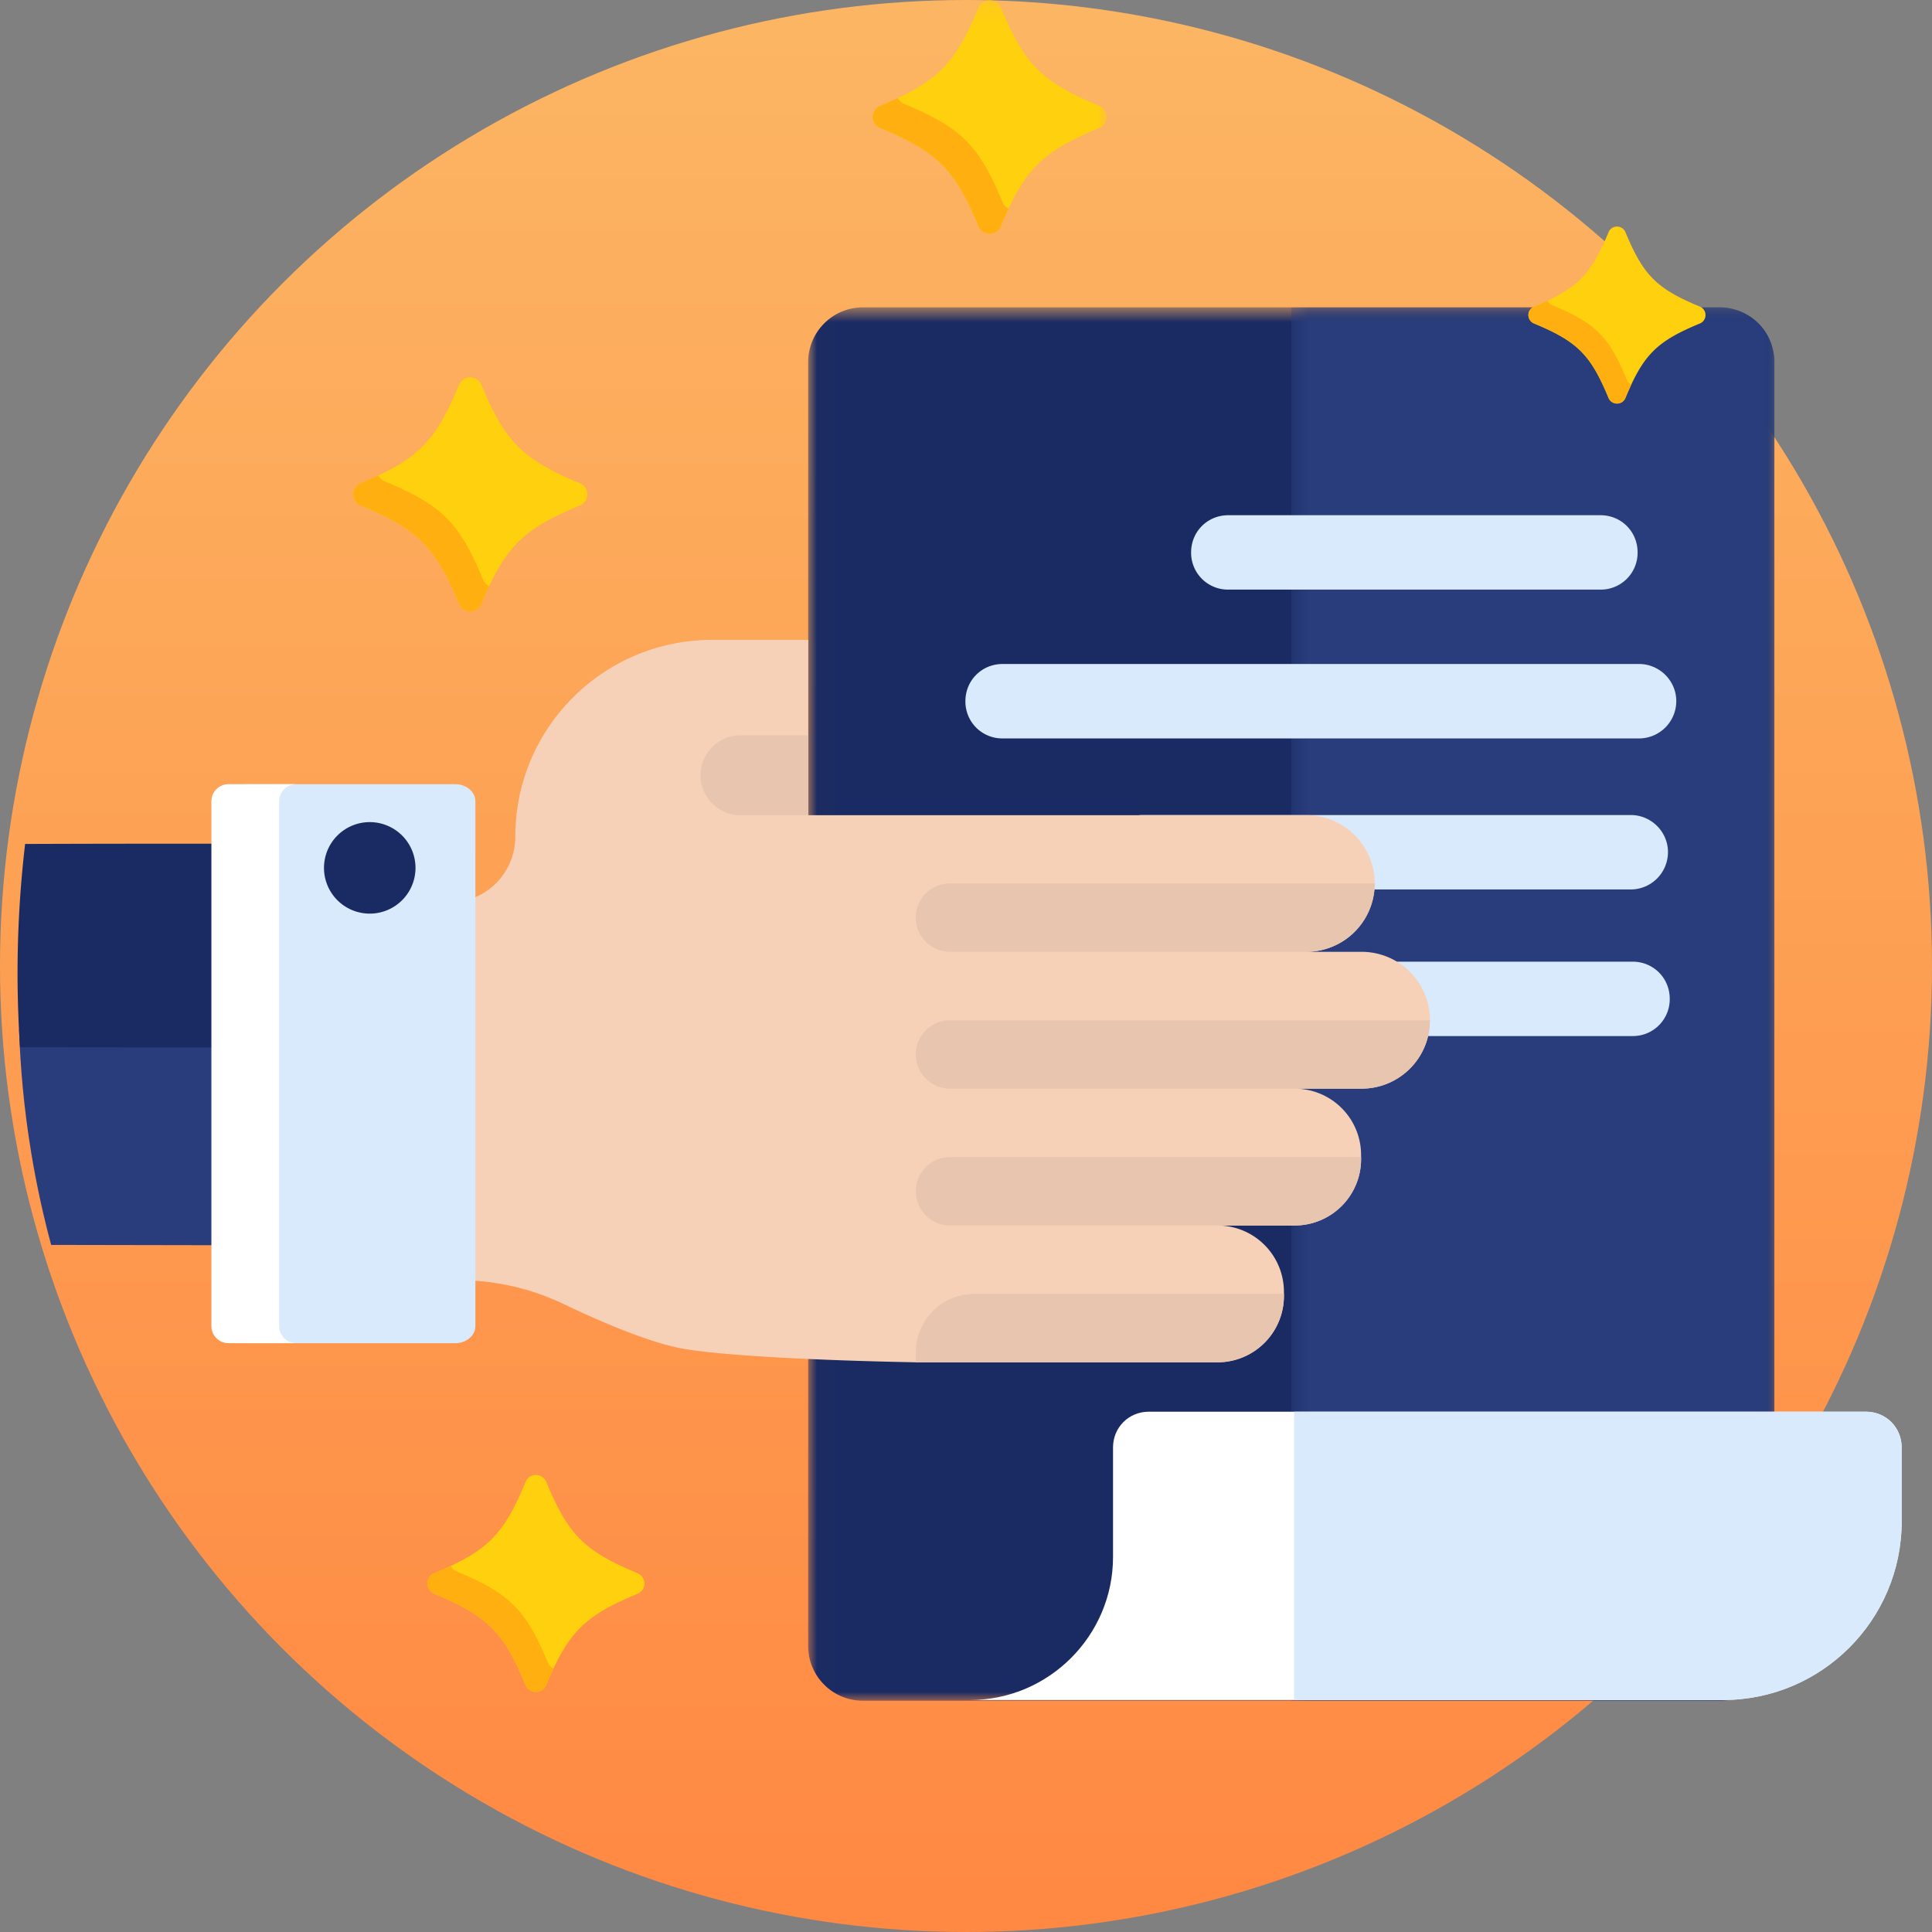
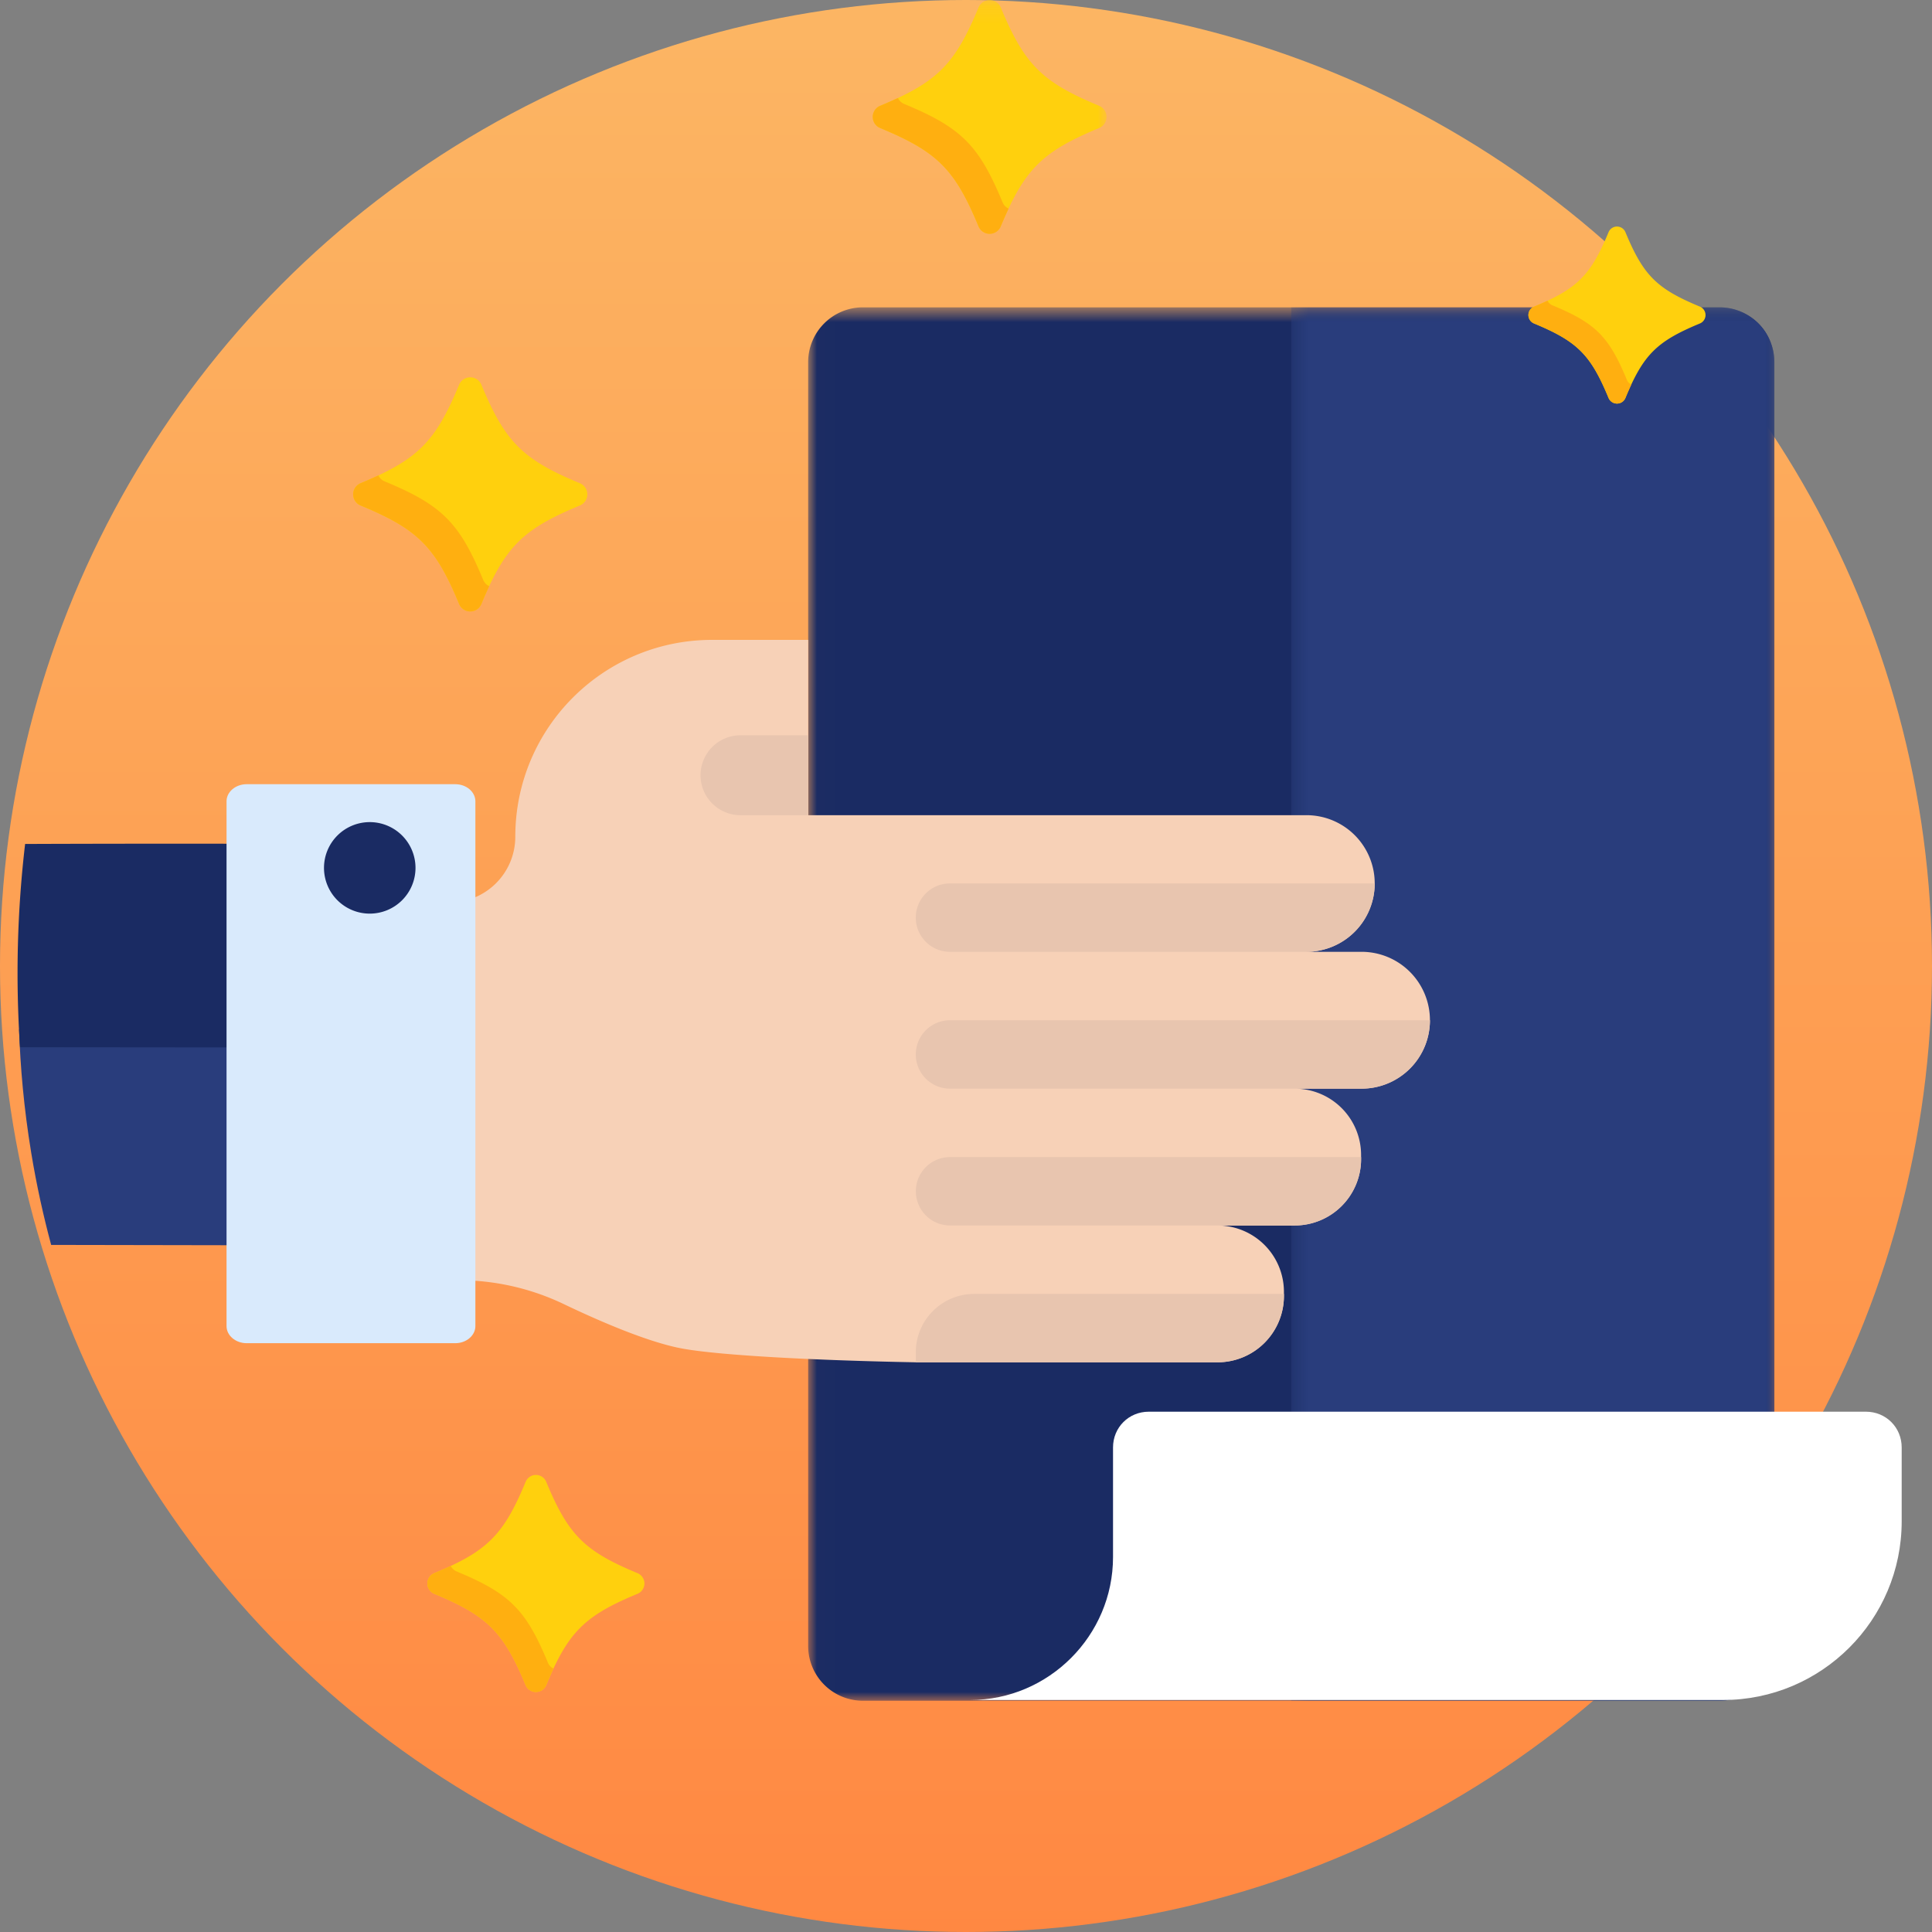
<svg xmlns="http://www.w3.org/2000/svg" xmlns:xlink="http://www.w3.org/1999/xlink" width="110" height="110" viewBox="0 0 110 110">
  <rect x="0" y="0" width="110" height="110" fill="#808080" stroke="none" />
  <defs>
    <linearGradient id="a" x1="50%" x2="50%" y1="1.881%" y2="100%">
      <stop offset="0%" stop-color="#FCB563" />
      <stop offset="100%" stop-color="#FF8842" />
    </linearGradient>
    <path id="b" d="M.013.666h55.012V80H.013z" />
    <path id="d" d="M.52.666h27.505V80H.52z" />
    <path id="f" d="M.691.167h13.312v13.312H.691z" />
  </defs>
  <g fill="none" fill-rule="evenodd" transform="translate(0 -1)">
    <circle cx="55" cy="56" r="55" fill="url(#a)" fill-rule="nonzero" />
    <g transform="translate(46 17.833)">
      <mask id="c" fill="#fff">
        <use xlink:href="#b" />
      </mask>
      <path fill="#1A2B63" d="M55.025 3.783v73.1A3.118 3.118 0 0 1 51.908 80H3.13a3.119 3.119 0 0 1-3.117-3.117v-73.1A3.119 3.119 0 0 1 3.13.666h48.778a3.118 3.118 0 0 1 3.117 3.117" mask="url(#c)" />
    </g>
    <g transform="translate(73 17.833)">
      <mask id="e" fill="#fff">
        <use xlink:href="#d" />
      </mask>
      <path fill="#293D7C" d="M28.025 3.783v73.1A3.118 3.118 0 0 1 24.908 80H.52V.666h24.388a3.118 3.118 0 0 1 3.117 3.117" mask="url(#e)" />
    </g>
-     <path fill="#D9EAFC" d="M93.238 32.452a2.098 2.098 0 0 1-2.118 2.118H69.937a2.098 2.098 0 0 1-2.12-2.118c0-1.187.934-2.118 2.12-2.118H91.12c1.185 0 2.118.93 2.118 2.118M95.44 40.925a2.125 2.125 0 0 1-2.117 2.118H57.086a2.098 2.098 0 0 1-2.12-2.118c0-1.187.934-2.12 2.12-2.12h36.237c1.143 0 2.118.933 2.118 2.12M94.967 49.522a2.125 2.125 0 0 1-2.118 2.12H65.085a2.098 2.098 0 0 1-2.118-2.12c0-1.186.933-2.118 2.118-2.118H92.85c1.143 0 2.118.932 2.118 2.118M95.068 57.87a2.098 2.098 0 0 1-2.118 2.119H71.71a2.098 2.098 0 0 1-2.118-2.118c0-1.186.933-2.118 2.119-2.118H92.95c1.186 0 2.118.932 2.118 2.118" />
    <path fill="#F7D1B7" d="M81.415 59.09a3.892 3.892 0 0 1-3.896 3.893h-3.803a3.78 3.78 0 0 1 3.779 3.78v.231a3.78 3.78 0 0 1-3.78 3.78h-4.389a3.78 3.78 0 0 1 3.776 3.78v.23a3.781 3.781 0 0 1-3.782 3.78H52.143c-5.666-.105-11.049-.385-13.237-.772-1.944-.343-4.755-1.56-6.819-2.548a13.884 13.884 0 0 0-5.983-1.355H13.76V52.382h11.838a3.742 3.742 0 0 0 3.741-3.744c0-6.189 5.017-11.206 11.206-11.206h5.47v9.981h28.362a3.886 3.886 0 0 1 3.894 3.884 3.894 3.894 0 0 1-3.894 3.895h3.143a3.895 3.895 0 0 1 3.895 3.897" />
    <path fill="#E8C5AF" d="M78.27 51.298a3.895 3.895 0 0 1-3.895 3.895H54.088a1.947 1.947 0 0 1 0-3.895H78.27zM81.415 59.089a3.893 3.893 0 0 1-3.897 3.895h-23.43a1.947 1.947 0 0 1 0-3.895h27.327zM77.495 66.88v.114a3.78 3.78 0 0 1-3.78 3.78h-4.388.049H54.09a1.949 1.949 0 0 1-1.378-3.324c.353-.352.84-.57 1.378-.57h23.405zM73.102 74.669v.115a3.781 3.781 0 0 1-3.781 3.78H52.142v-.567a3.327 3.327 0 0 1 3.327-3.328h17.633zM46.014 42.864v4.55h-3.853a2.275 2.275 0 0 1 0-4.55h3.853z" />
    <path fill="#FFF" d="M108.274 83.41v4.207c0 5.616-4.56 10.174-10.175 10.174H55.232c4.477 0 8.139-3.663 8.139-8.14v-6.24c0-1.14.895-2.035 2.035-2.035h40.833c1.139 0 2.035.895 2.035 2.035" />
-     <path fill="#D9EAFC" d="M108.274 83.41v4.207c0 5.616-4.56 10.174-10.175 10.174H73.68V81.376h32.558c1.139 0 2.035.895 2.035 2.035" />
    <path fill="#293D7C" d="M1.774 66.615c.314 1.91.71 3.67 1.139 5.265 4.36.012 16.418.025 20.778.037V59.63L1.086 59.61c.069 2.097.268 4.452.688 7.005" />
    <path fill="#1A2B63" d="M1.43 49.052a63.02 63.02 0 0 0-.289 11.573l22.55.021V49.078a2266.824 2266.824 0 0 0-22.26-.026" />
    <path fill="#D9EAFC" d="M14.044 77.476c-.63 0-1.146-.437-1.146-.972V46.622c0-.536.516-.973 1.146-.973h11.877c.63 0 1.145.437 1.145.973v29.88c0 .537-.515.974-1.145.974H14.044z" />
-     <path fill="#FFF" d="M15.895 76.503V46.621c0-.535.437-.973.973-.973h-3.86a.975.975 0 0 0-.972.973v29.882c0 .535.437.972.972.972h3.86a.975.975 0 0 1-.973-.972" />
    <path fill="#1A2B63" d="M21.051 47.808a2.605 2.605 0 1 1-2.604 2.604 2.605 2.605 0 0 1 2.604-2.604" />
    <path fill="#FFD00D" d="M26.774 35.813a.686.686 0 0 1-.634-.425c-1.351-3.261-2.347-4.256-5.61-5.607a.687.687 0 0 1 0-1.268c3.263-1.353 4.259-2.349 5.61-5.61a.688.688 0 0 1 1.268 0c1.35 3.262 2.347 4.258 5.609 5.61a.686.686 0 0 1 0 1.267c-3.262 1.35-4.258 2.346-5.61 5.608a.687.687 0 0 1-.633.425" />
    <path fill="#FFAF10" d="M27.511 34.017c-1.35-3.262-2.347-4.258-5.608-5.609a.679.679 0 0 1-.359-.342 24.31 24.31 0 0 1-1.013.446.686.686 0 0 0 0 1.268c3.261 1.351 4.257 2.347 5.61 5.61a.685.685 0 0 0 1.266 0c.152-.368.3-.702.446-1.015a.684.684 0 0 1-.342-.358" />
    <path fill="#FFD00D" d="M92.065 23.979a.52.52 0 0 1-.48-.32c-1.021-2.467-1.774-3.22-4.241-4.242a.519.519 0 0 1 0-.959c2.467-1.022 3.22-1.775 4.242-4.242a.52.52 0 0 1 .958 0c1.023 2.467 1.776 3.22 4.243 4.242a.52.52 0 0 1 0 .959c-2.467 1.021-3.22 1.775-4.243 4.242a.517.517 0 0 1-.48.32" />
    <path fill="#FFAF10" d="M92.624 22.621c-1.021-2.467-1.775-3.22-4.242-4.24a.523.523 0 0 1-.272-.26c-.236.111-.489.222-.766.337a.517.517 0 0 0 0 .96c2.467 1.021 3.22 1.774 4.242 4.241a.521.521 0 0 0 .959 0c.114-.278.225-.53.337-.767a.522.522 0 0 1-.258-.27" />
    <path fill="#FFD00D" d="M30.513 97.334a.635.635 0 0 1-.587-.394c-1.252-3.022-2.175-3.944-5.197-5.195a.637.637 0 0 1 0-1.177c3.022-1.251 3.945-2.174 5.197-5.197a.635.635 0 0 1 1.175 0c1.252 3.023 2.175 3.946 5.197 5.198a.639.639 0 0 1 .393.587.639.639 0 0 1-.393.588c-3.022 1.252-3.945 2.174-5.197 5.197a.637.637 0 0 1-.588.392" />
    <path fill="#FFAF10" d="M31.197 95.67c-1.252-3.023-2.175-3.946-5.197-5.198a.626.626 0 0 1-.331-.317c-.29.137-.6.273-.94.413a.636.636 0 0 0 0 1.176c3.023 1.251 3.946 2.174 5.197 5.196a.636.636 0 0 0 1.175 0c.14-.339.277-.649.412-.939a.64.64 0 0 1-.316-.332" />
    <g transform="translate(49 .833)">
      <mask id="g" fill="#fff">
        <use xlink:href="#f" />
      </mask>
      <path fill="#FFD00D" d="M7.346 13.48a.687.687 0 0 1-.633-.424C5.365 9.8 4.37 8.806 1.114 7.456a.684.684 0 0 1 0-1.266c3.256-1.35 4.251-2.344 5.6-5.6a.687.687 0 0 1 1.266 0c1.348 3.256 2.344 4.25 5.6 5.6a.685.685 0 0 1 0 1.266c-3.256 1.35-4.252 2.343-5.6 5.6a.688.688 0 0 1-.634.423" mask="url(#g)" />
    </g>
    <path fill="#FFAF10" d="M57.083 12.52c-1.35-3.256-2.344-4.252-5.6-5.6a.68.68 0 0 1-.358-.341c-.313.146-.646.293-1.012.445a.684.684 0 0 0 0 1.266c3.257 1.349 4.251 2.343 5.6 5.6a.685.685 0 0 0 1.266 0c.152-.367.298-.7.445-1.013a.679.679 0 0 1-.34-.357" />
  </g>
</svg>